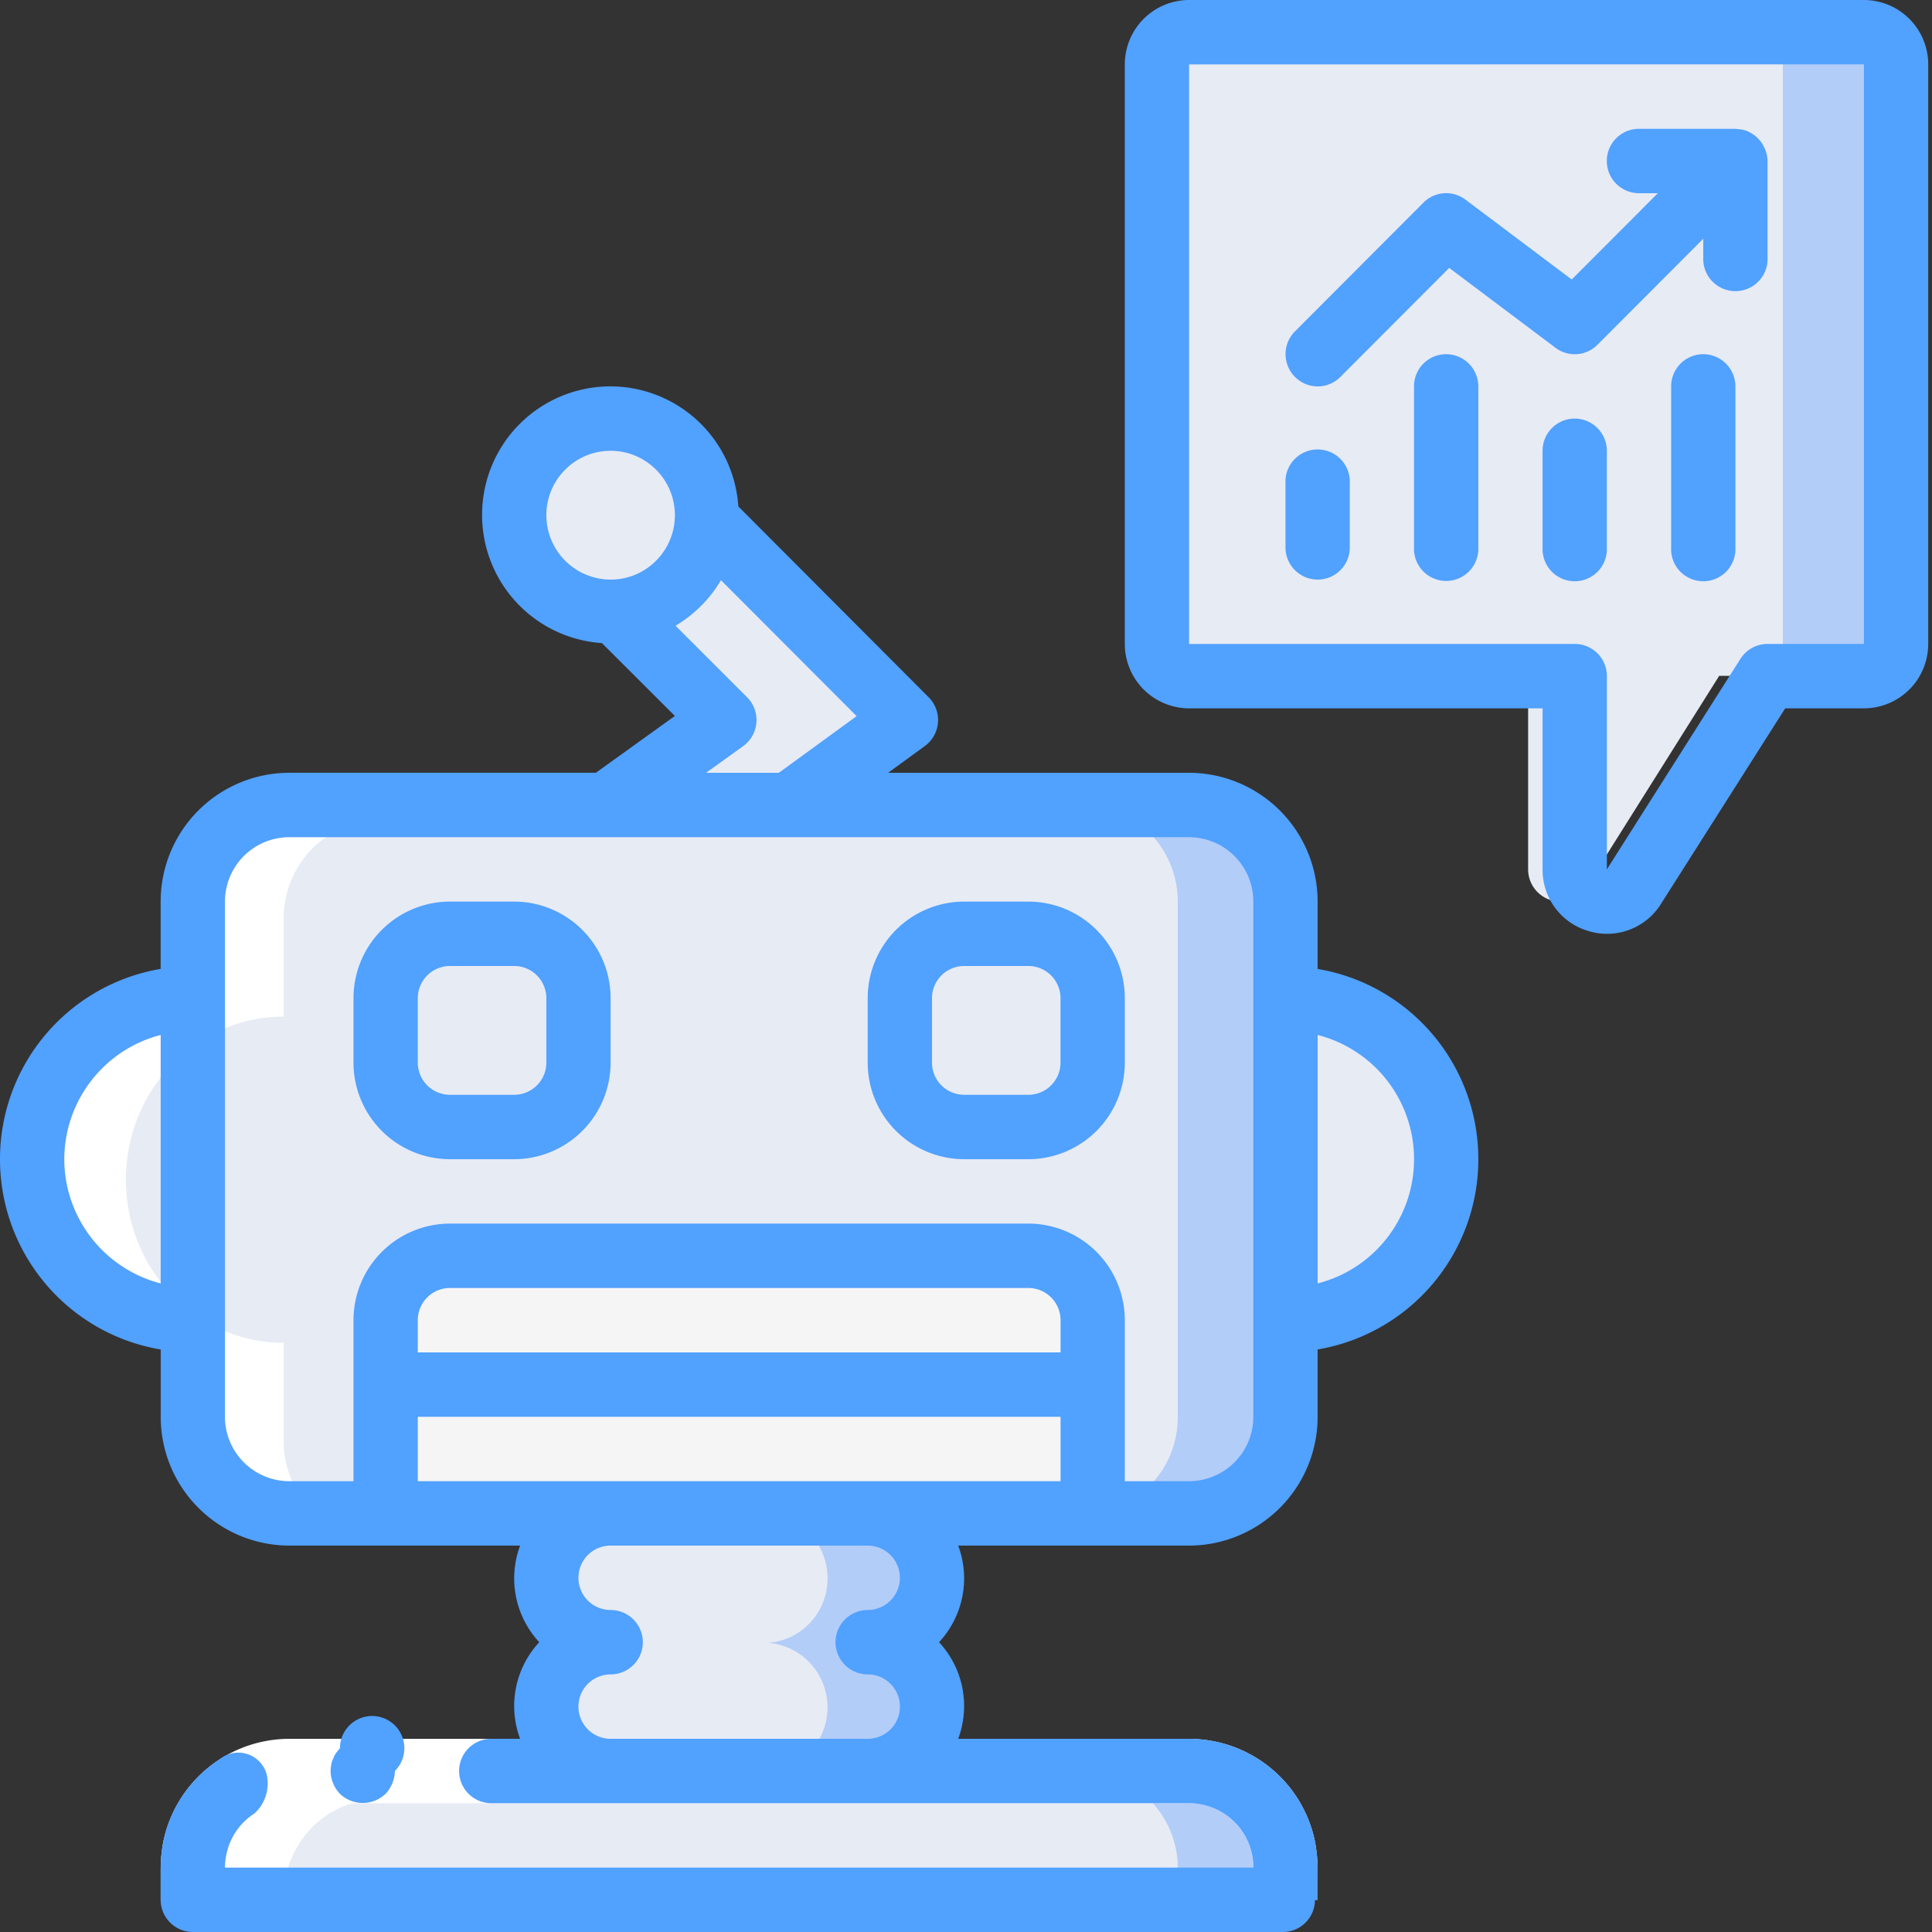
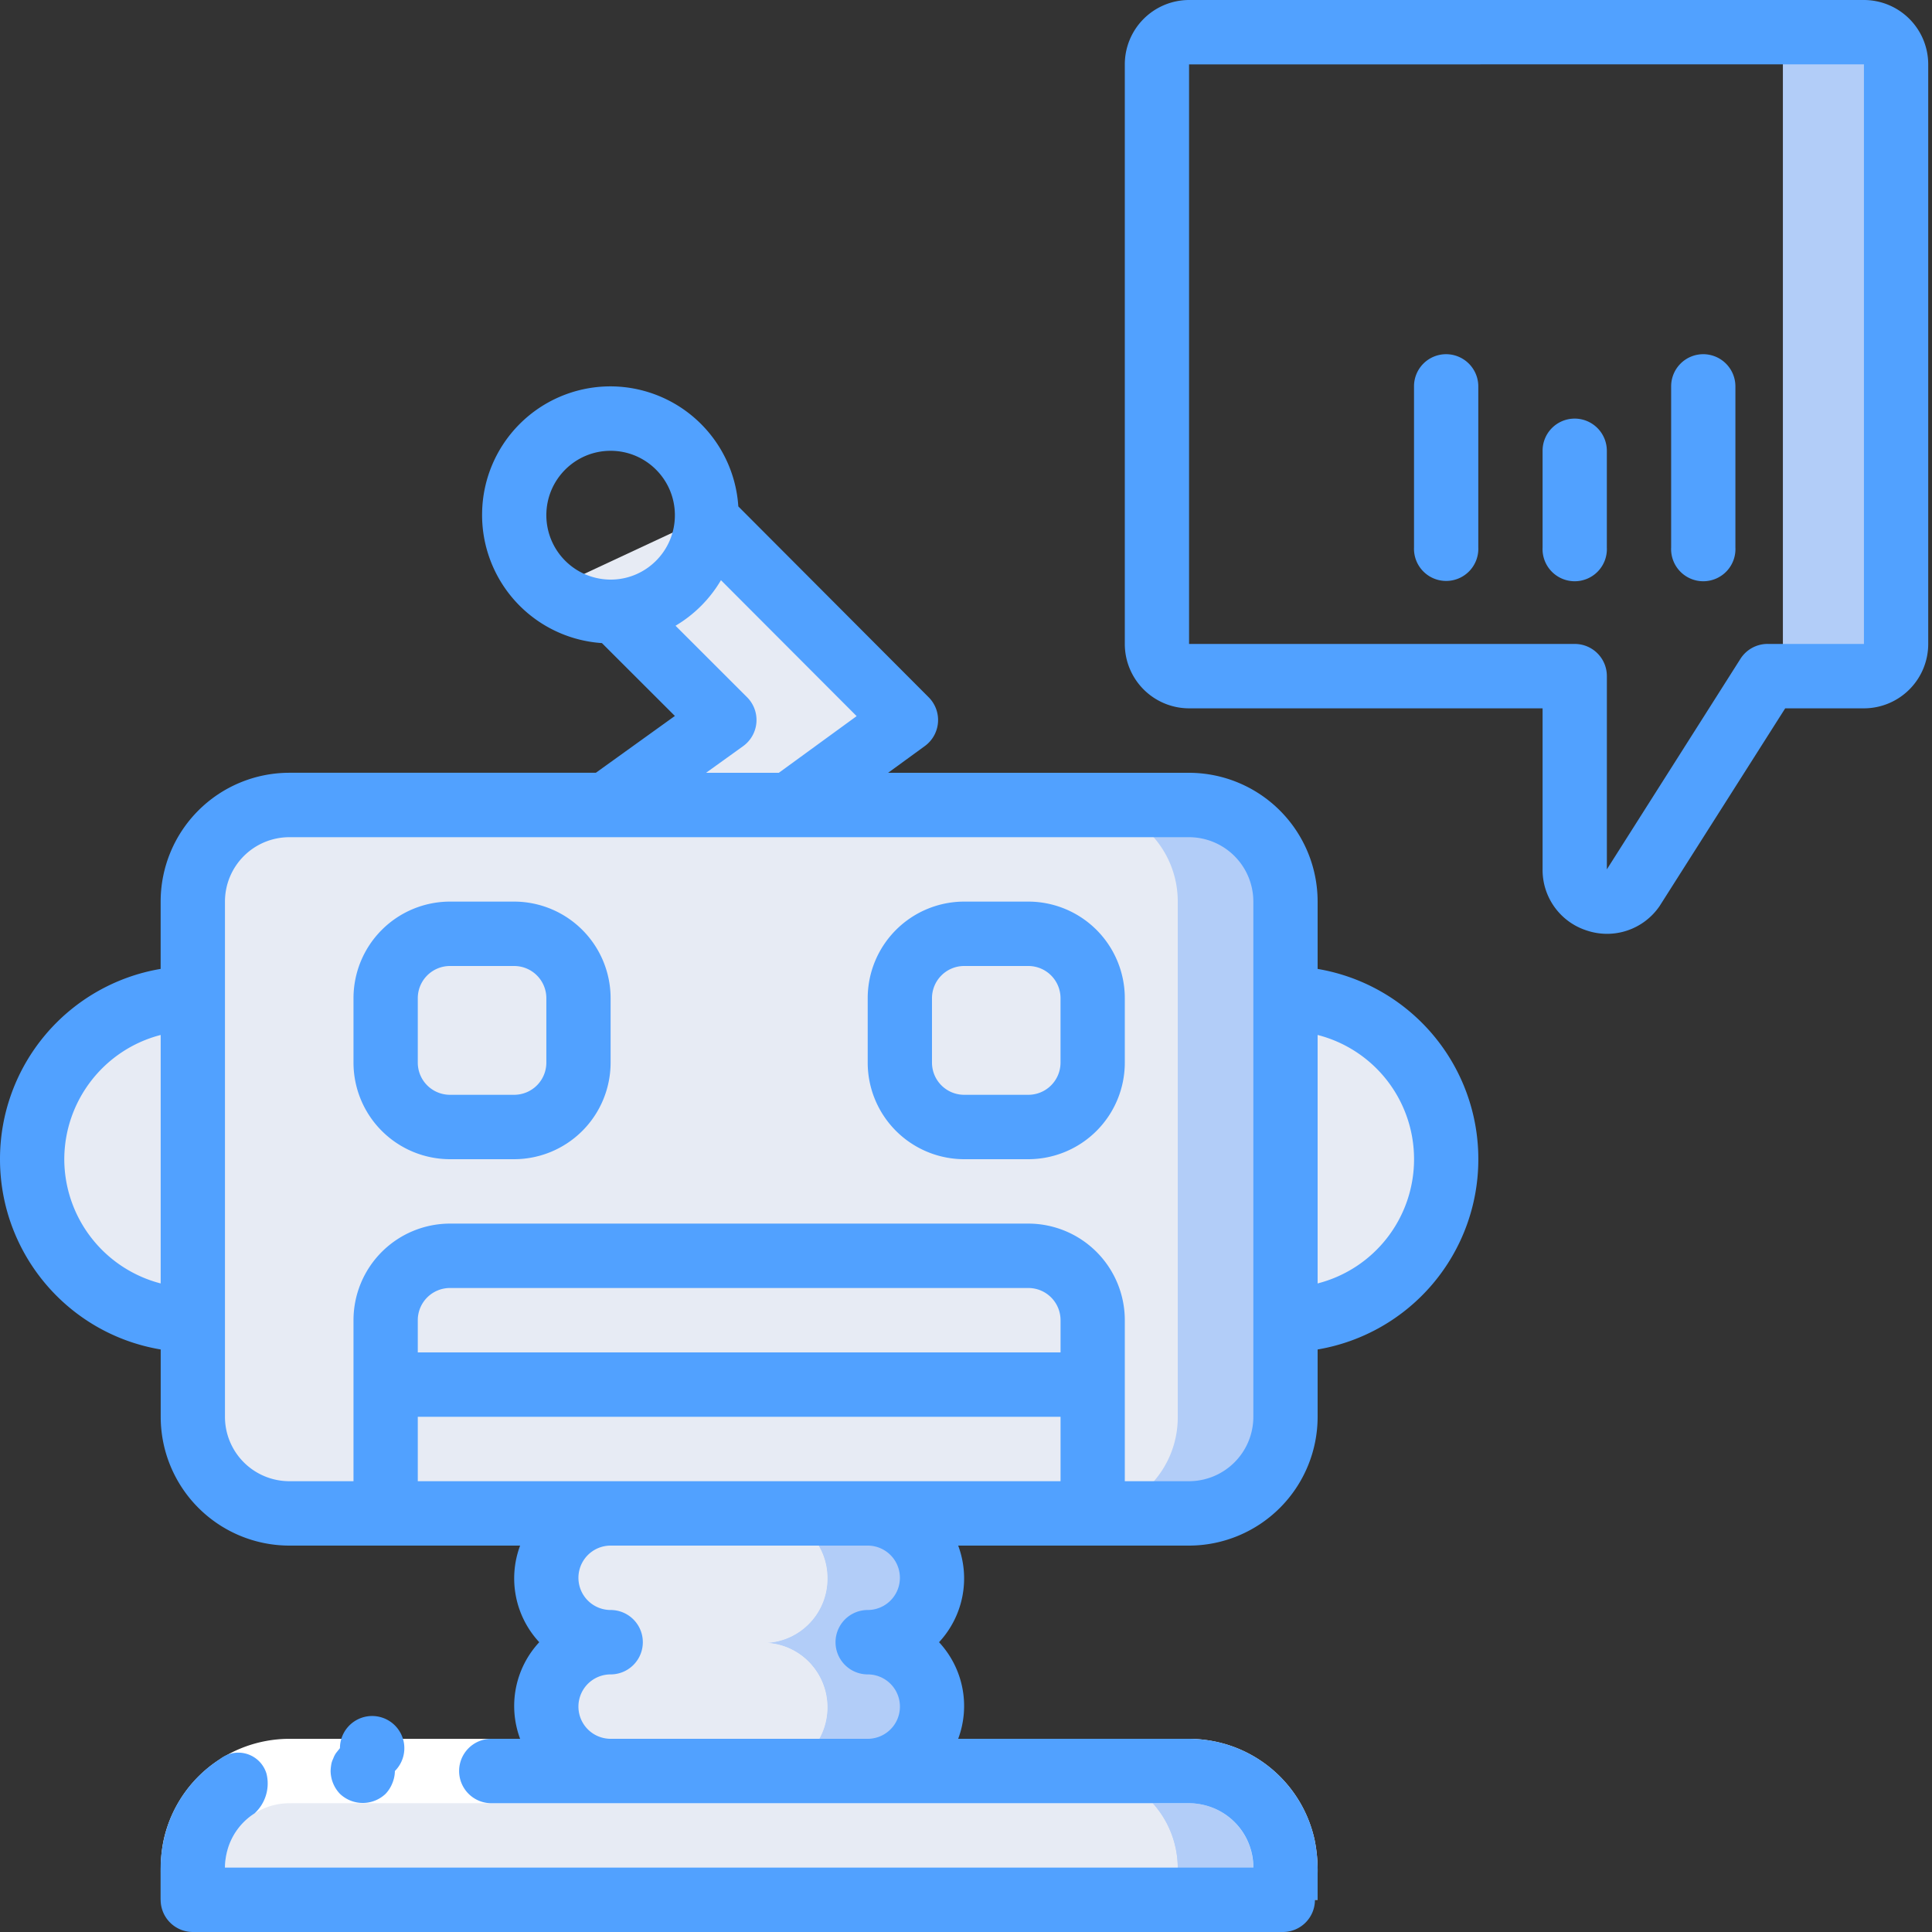
<svg xmlns="http://www.w3.org/2000/svg" width="66" height="66" fill="none">
  <rect width="100%" height="100%" fill="#333333" stroke="none" />
  <path d="M26.7 28.596l3.95-3.236-6.745-7.599-4.341 2.026 4.939 5.573-3.852 3.114.11.122h5.94zm16.799 16.516c3.004 0 5.44-2.465 5.44-5.506 0-3.04-2.436-5.505-5.44-5.505H6.508c-3.004 0-5.44 2.465-5.44 5.505 0 3.041 2.436 5.506 5.44 5.506h36.99z" fill="#E7EBF4" />
  <path d="M29.355 51.718c1.202 0 2.176.986 2.176 2.203 0 1.216-.974 2.202-2.176 2.202 1.202 0 2.176.986 2.176 2.202s-.974 2.202-2.176 2.202h10.88a3.24 3.24 0 0 1 2.309.966c.612.62.956 1.461.955 2.337v1.101H6.508v-1.1a3.32 3.32 0 0 1 .955-2.338 3.24 3.24 0 0 1 2.309-.966h10.803c-1.171-.042-2.1-1.016-2.1-2.202 0-1.187.929-2.16 2.1-2.202-1.186-.043-2.12-1.04-2.1-2.24.021-1.201.99-2.164 2.176-2.165H9.771a3.24 3.24 0 0 1-2.308-.966 3.319 3.319 0 0 1-.955-2.337V30.798a3.32 3.32 0 0 1 .955-2.337 3.24 3.24 0 0 1 2.309-.966h30.463a3.24 3.24 0 0 1 2.309.966c.612.62.956 1.46.955 2.337v17.617a3.32 3.32 0 0 1-.955 2.337 3.24 3.24 0 0 1-2.31.966H29.356z" fill="#B2CDF8" />
  <path d="M26.2 51.718a2.194 2.194 0 0 1 2.067 2.203 2.194 2.194 0 0 1-2.067 2.202c1.18.06 2.096 1.06 2.067 2.256-.03 1.194-.995 2.147-2.176 2.148h10.88a3.24 3.24 0 0 1 2.31.966c.611.62.955 1.461.954 2.337v1.101H6.508v-1.1a3.32 3.32 0 0 1 .955-2.338 3.24 3.24 0 0 1 2.309-.966h10.781a.038.038 0 0 1-.021-.01c-.106 0-.212-.011-.316-.034a2.339 2.339 0 0 1-.685-.264l-.13-.1a2.075 2.075 0 0 1-.632-.704 1.621 1.621 0 0 1-.152-.308 2.004 2.004 0 0 1-.109-.44 1.798 1.798 0 0 1 0-.683c.02-.15.056-.299.109-.44.04-.109.09-.212.152-.309v-.01c.06-.106.13-.206.207-.298a.84.84 0 0 1 .196-.198.419.419 0 0 1 .098-.1.885.885 0 0 1 .13-.098l.13-.1c.214-.123.445-.212.686-.264a1.09 1.09 0 0 1 .272-.033.044.044 0 0 0 .048.033.045.045 0 0 0 .04-.044.044.044 0 1 0-.087-.01.917.917 0 0 1-.251-.034 2.29 2.29 0 0 1-.707-.264l-.131-.1a2.075 2.075 0 0 1-.424-.396 2.016 2.016 0 0 1-.207-.297v-.01a1.621 1.621 0 0 1-.152-.31 2.01 2.01 0 0 1-.11-.44 1.722 1.722 0 0 1-.032-.34c.004-1.215.976-2.2 2.176-2.203H9.771a3.24 3.24 0 0 1-2.308-.966 3.319 3.319 0 0 1-.955-2.337V30.798a3.32 3.32 0 0 1 .955-2.337 3.24 3.24 0 0 1 2.309-.966H36.97a3.24 3.24 0 0 1 2.31.966c.611.62.955 1.46.954 2.337v17.617a3.32 3.32 0 0 1-.955 2.337 3.24 3.24 0 0 1-2.31.966H26.2z" fill="#E7EBF4" />
  <path d="M31.531 58.325c-.003 1.215-.976 2.198-2.176 2.202h-3.264c1.181 0 2.146-.954 2.175-2.148.03-1.195-.887-2.196-2.066-2.256a2.194 2.194 0 0 0 2.067-2.203 2.194 2.194 0 0 0-2.067-2.202h3.155c1.202 0 2.176.986 2.176 2.202 0 1.217-.974 2.203-2.176 2.203 1.2.003 2.172.987 2.176 2.202z" fill="#B2CDF8" />
  <path d="M28.267 58.325c-.003 1.214-.976 2.198-2.176 2.202h-5.538a.039.039 0 0 1-.021-.011c-.107 0-.212-.01-.316-.033a2.34 2.34 0 0 1-.685-.264l-.13-.1a2.07 2.07 0 0 1-.632-.704 1.622 1.622 0 0 1-.152-.308 2.002 2.002 0 0 1-.109-.44 1.798 1.798 0 0 1 0-.684c.02-.15.056-.298.109-.44.04-.108.09-.211.152-.308v-.011c.06-.105.13-.205.207-.297a.841.841 0 0 1 .196-.199.42.42 0 0 1 .098-.099.969.969 0 0 1 .13-.099l.13-.099a2.34 2.34 0 0 1 .686-.264c.09-.023.18-.034.272-.033a.044.044 0 0 0 .048.033.045.045 0 0 0 .04-.044.045.045 0 0 0-.04-.044.044.044 0 0 0-.048.033.917.917 0 0 1-.25-.033 2.292 2.292 0 0 1-.707-.264l-.131-.1a2.07 2.07 0 0 1-.424-.396 2.016 2.016 0 0 1-.207-.297v-.011a1.622 1.622 0 0 1-.152-.308 2.002 2.002 0 0 1-.11-.44 1.722 1.722 0 0 1-.032-.342c.004-1.215.976-2.199 2.176-2.202H26.2a2.194 2.194 0 0 1 2.067 2.202 2.194 2.194 0 0 1-2.067 2.202 2.205 2.205 0 0 1 2.067 2.202z" fill="#E7EBF4" />
  <path d="M43.499 63.83v1.101h-3.264v-1.1a3.319 3.319 0 0 0-.955-2.338 3.24 3.24 0 0 0-2.31-.966h3.265a3.24 3.24 0 0 1 2.309.966c.612.62.956 1.46.955 2.337z" fill="#B2CDF8" />
-   <path d="M40.235 63.83v1.101H6.508v-1.1a3.319 3.319 0 0 1 .955-2.338 3.24 3.24 0 0 1 2.309-.966H36.97a3.24 3.24 0 0 1 2.31.966c.611.62.955 1.46.954 2.337zM15.212 31.899h2.176c1.201 0 2.176.986 2.176 2.202v2.202c0 1.216-.975 2.202-2.176 2.202h-2.176c-1.202 0-2.176-.986-2.176-2.202v-2.202c0-1.216.974-2.202 2.176-2.202zm17.407 0h2.176c1.202 0 2.176.986 2.176 2.202v2.202c0 1.216-.974 2.202-2.176 2.202h-2.176c-1.202 0-2.176-.986-2.176-2.202v-2.202c0-1.216.974-2.202 2.176-2.202zM20.651 20.888c1.803 0 3.264-1.479 3.264-3.303 0-1.824-1.461-3.303-3.264-3.303-1.802 0-3.264 1.479-3.264 3.303 0 1.824 1.462 3.303 3.264 3.303zM64.17 2.17v19.817c0 .608-.487 1.101-1.088 1.101H58.73l-4.57 7.267a1.08 1.08 0 0 1-1.214.384 1.1 1.1 0 0 1-.743-1.044v-6.607H40.234a1.095 1.095 0 0 1-1.088-1.101V2.17c0-.608.487-1.101 1.088-1.101h22.847c.601 0 1.088.493 1.088 1.1z" fill="#E7EBF4" />
-   <path fill="#F5F5F5" d="M13.036 47.314h23.935v4.404H13.036zm23.934-2.202v2.202H13.037v-2.202c.003-1.215.975-2.199 2.176-2.202h19.583c1.2.003 2.172.987 2.176 2.202z" />
  <path d="M64.17 2.17v19.82a1.098 1.098 0 0 1-1.088 1.1h-3.264a1.098 1.098 0 0 0 1.088-1.1V2.17a1.098 1.098 0 0 0-1.088-1.101h3.264c.6.002 1.086.494 1.088 1.1z" fill="#B2CDF8" />
-   <path d="M12.924 61.473H9.69a3.177 3.177 0 0 0-2.287.978 3.397 3.397 0 0 0-.946 2.365v1.114H9.69v-1.114a3.397 3.397 0 0 1 .946-2.365 3.177 3.177 0 0 1 2.288-.978zM6.457 49.216c-.001.886.34 1.737.946 2.365.606.627 1.43.979 2.288.978h3.233a3.177 3.177 0 0 1-2.288-.978 3.396 3.396 0 0 1-.945-2.365v-3.343c-2.977 0-5.39-2.495-5.39-5.572s2.413-5.572 5.39-5.572v-3.343a3.397 3.397 0 0 1 .945-2.365 3.177 3.177 0 0 1 2.288-.977H9.691a3.177 3.177 0 0 0-2.288.977 3.397 3.397 0 0 0-.946 2.365v3.343c-2.977 0-5.39 2.495-5.39 5.572s2.413 5.572 5.39 5.572v3.343z" fill="#fff" />
  <path d="M5.49 64.9v-.894a6.746 6.746 0 0 1 .014-.525 4.89 4.89 0 0 1 .08-.59 4.402 4.402 0 0 1 4.26-3.49h30.702c.395-.004.788.043 1.17.141a4.386 4.386 0 0 1 3.193 3.312c.076.374.11.756.103 1.138v.908h-2.196v-.908a2.898 2.898 0 0 0-.053-.668 2.198 2.198 0 0 0-.563-1.051 2.17 2.17 0 0 0-1.03-.6 2.33 2.33 0 0 0-.624-.073h-29.8l-.884.001a2.325 2.325 0 0 0-.588.086 2.209 2.209 0 0 0-1.542 1.656 3.136 3.136 0 0 0-.047.663v.894H5.49z" fill="#fff" />
  <path d="M13.171 61.281c.1-.105.178-.228.231-.362a1.12 1.12 0 0 0 .088-.419 1.1 1.1 0 1 0-1.877-.781l-.132.165a.84.84 0 0 0-.1.198.697.697 0 0 0-.065.198c-.012.073-.02.146-.022.22.004.291.118.57.319.78a1.131 1.131 0 0 0 1.558.001z" fill="#51A1FF" />
  <path fill-rule="evenodd" clip-rule="evenodd" d="M15.37 30.8h2.196a3.3 3.3 0 0 1 3.293 3.3v2.2a3.3 3.3 0 0 1-3.293 3.3H15.37a3.3 3.3 0 0 1-3.294-3.3v-2.2a3.3 3.3 0 0 1 3.294-3.3zm2.196 6.6a1.1 1.1 0 0 0 1.098-1.1v-2.2a1.1 1.1 0 0 0-1.098-1.1H15.37a1.1 1.1 0 0 0-1.098 1.1v2.2a1.1 1.1 0 0 0 1.098 1.1h2.196zm15.37-6.6h2.195a3.3 3.3 0 0 1 3.294 3.3v2.2a3.3 3.3 0 0 1-3.294 3.3h-2.195a3.3 3.3 0 0 1-3.294-3.3v-2.2a3.3 3.3 0 0 1 3.294-3.3zm2.195 6.6a1.1 1.1 0 0 0 1.098-1.1v-2.2a1.1 1.1 0 0 0-1.098-1.1h-2.195a1.1 1.1 0 0 0-1.098 1.1v2.2a1.1 1.1 0 0 0 1.098 1.1h2.195z" fill="#51A1FF" />
  <path fill-rule="evenodd" clip-rule="evenodd" d="M45.012 33.1v-2.3a4.4 4.4 0 0 0-4.391-4.4H30.339l1.255-.914a1.1 1.1 0 0 0 .13-1.667L25.222 17.3a4.384 4.384 0 0 0-4.468-4.1 4.385 4.385 0 0 0-4.284 4.293 4.386 4.386 0 0 0 4.093 4.476l2.492 2.489-2.7 1.941H9.88a4.4 4.4 0 0 0-4.392 4.4v2.3A6.588 6.588 0 0 0 0 39.6c0 3.22 2.32 5.967 5.49 6.5v2.3a4.4 4.4 0 0 0 4.39 4.4h7.888a3.201 3.201 0 0 0 .654 3.3 3.2 3.2 0 0 0-.654 3.3h-.984a1.099 1.099 0 0 0 0 2.2h23.762c.21-.004.42.02.625.073a2.188 2.188 0 0 1 1.645 2.127H7.684a2.37 2.37 0 0 1 .123-.72c.16-.467.472-.865.887-1.13a1.39 1.39 0 0 0 .411-1.355 1.005 1.005 0 0 0-1.598-.497 4.386 4.386 0 0 0-1.776 2.264c-.157.463-.24.948-.243 1.438v1.1A1.1 1.1 0 0 0 6.587 66h37.236a1.096 1.096 0 0 0 1.097-1.1h.092v-.909a5.217 5.217 0 0 0-.103-1.138 4.386 4.386 0 0 0-3.193-3.312 4.587 4.587 0 0 0-1.17-.141h-7.813a3.201 3.201 0 0 0-.654-3.3 3.201 3.201 0 0 0 .654-3.3h7.888a4.4 4.4 0 0 0 4.391-4.4v-2.3a6.588 6.588 0 0 0 5.49-6.5 6.586 6.586 0 0 0-5.49-6.5zM18.664 17.6c0-1.215.983-2.2 2.195-2.2 1.213 0 2.196.985 2.196 2.2 0 1.215-.983 2.2-2.196 2.2a2.2 2.2 0 0 1-2.195-2.2zm4.413 3.776l2.444 2.442a1.101 1.101 0 0 1-.135 1.672l-1.266.91h2.486l2.658-1.936-4.635-4.644a4.399 4.399 0 0 1-1.552 1.556zM2.196 39.6c.006-2 1.36-3.745 3.293-4.244v8.488A4.394 4.394 0 0 1 2.196 39.6zm12.076 6.6H36.23v-1.1a1.1 1.1 0 0 0-1.098-1.1H15.37a1.1 1.1 0 0 0-1.098 1.1v1.1zm0 2.2H36.23v2.2H14.272v-2.2zm15.37 6.6a1.1 1.1 0 0 0 0-2.2H20.86a1.099 1.099 0 0 0 0 2.2 1.099 1.099 0 0 1 0 2.2 1.099 1.099 0 0 0 0 2.2h8.783a1.099 1.099 0 0 0 0-2.2 1.099 1.099 0 1 1 0-2.2zm13.174-6.6a2.2 2.2 0 0 1-2.195 2.2h-2.196v-5.5a3.3 3.3 0 0 0-3.294-3.3H15.37a3.3 3.3 0 0 0-3.294 3.3v5.5H9.881a2.2 2.2 0 0 1-2.196-2.2V30.8a2.2 2.2 0 0 1 2.196-2.2h30.74a2.2 2.2 0 0 1 2.195 2.2v17.6zm5.49-8.8a4.377 4.377 0 0 0-3.294-4.244v8.488a4.377 4.377 0 0 0 3.294-4.244zM40.62 0h23.056a2.2 2.2 0 0 1 2.195 2.2v19.798a2.2 2.2 0 0 1-2.195 2.2h-2.691l-4.288 6.75a2.173 2.173 0 0 1-2.498.837 2.17 2.17 0 0 1-1.502-2.087v-5.5H40.621a2.2 2.2 0 0 1-2.196-2.2V2.2A2.2 2.2 0 0 1 40.62 0zm19.762 21.998h3.293v-19.8L40.62 2.2v19.798h13.175a1.097 1.097 0 0 1 1.098 1.1v6.6l4.563-7.191c.201-.317.55-.509.926-.51z" fill="#51A1FF" />
-   <path d="M45.012 13.2c.291 0 .57-.116.776-.322l3.719-3.726 3.63 2.728c.436.33 1.048.286 1.434-.102l3.615-3.623V8.8a1.099 1.099 0 1 0 2.196 0V5.5a1.085 1.085 0 0 0-.127-.49 1.083 1.083 0 0 0-.52-.508l-.028-.017-.003-.001a1.077 1.077 0 0 0-.382-.076c-.013 0-.024-.008-.038-.008h-3.293a1.099 1.099 0 0 0 0 2.2h.643l-2.942 2.948-3.63-2.728a1.093 1.093 0 0 0-1.435.102l-4.391 4.4a1.102 1.102 0 0 0 .776 1.878zm0 6.6a1.096 1.096 0 0 0 1.098-1.1v-2.2a1.099 1.099 0 1 0-2.196 0v2.2a1.101 1.101 0 0 0 1.098 1.1z" fill="#51A1FF" />
  <path d="M49.404 12.1a1.096 1.096 0 0 0-1.099 1.1v5.5a1.099 1.099 0 1 0 2.196 0v-5.5a1.101 1.101 0 0 0-1.097-1.1zm4.391 2.2a1.096 1.096 0 0 0-1.098 1.1v3.3a1.099 1.099 0 1 0 2.195 0v-3.3a1.1 1.1 0 0 0-1.097-1.1zm4.391-2.2a1.097 1.097 0 0 0-1.097 1.1v5.5a1.099 1.099 0 1 0 2.195 0v-5.5a1.1 1.1 0 0 0-1.098-1.1z" fill="#51A1FF" />
</svg>